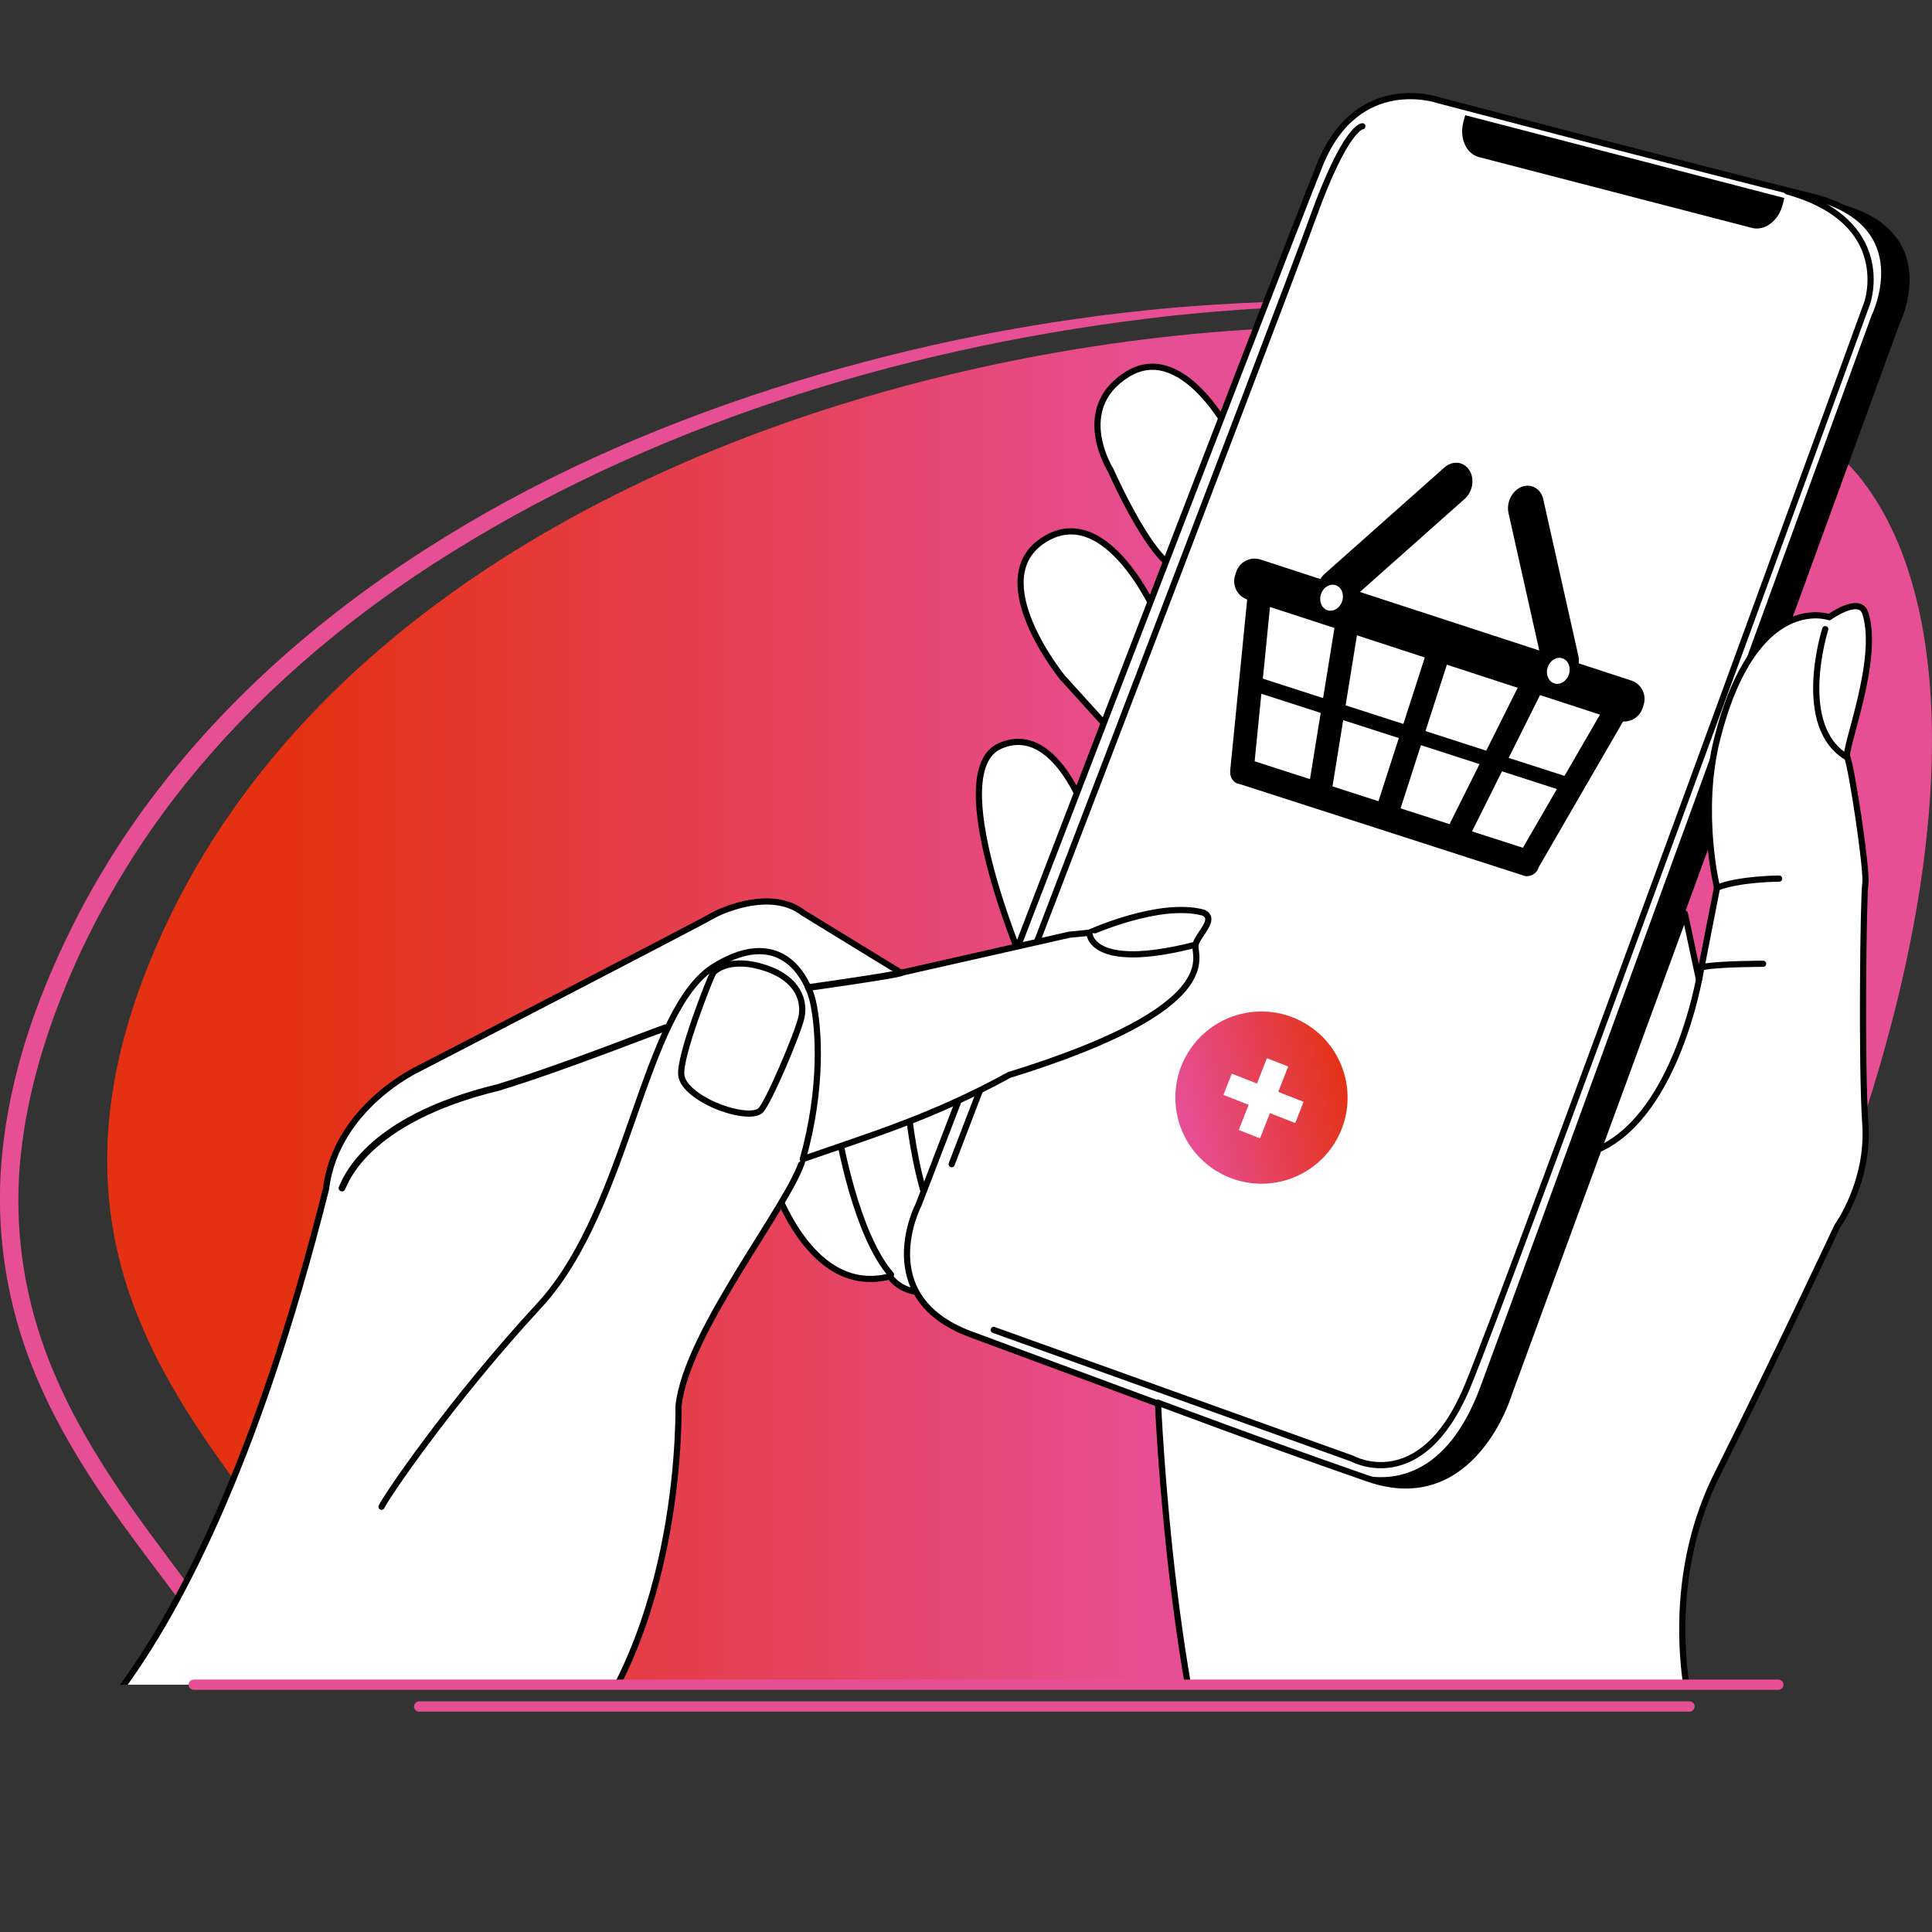
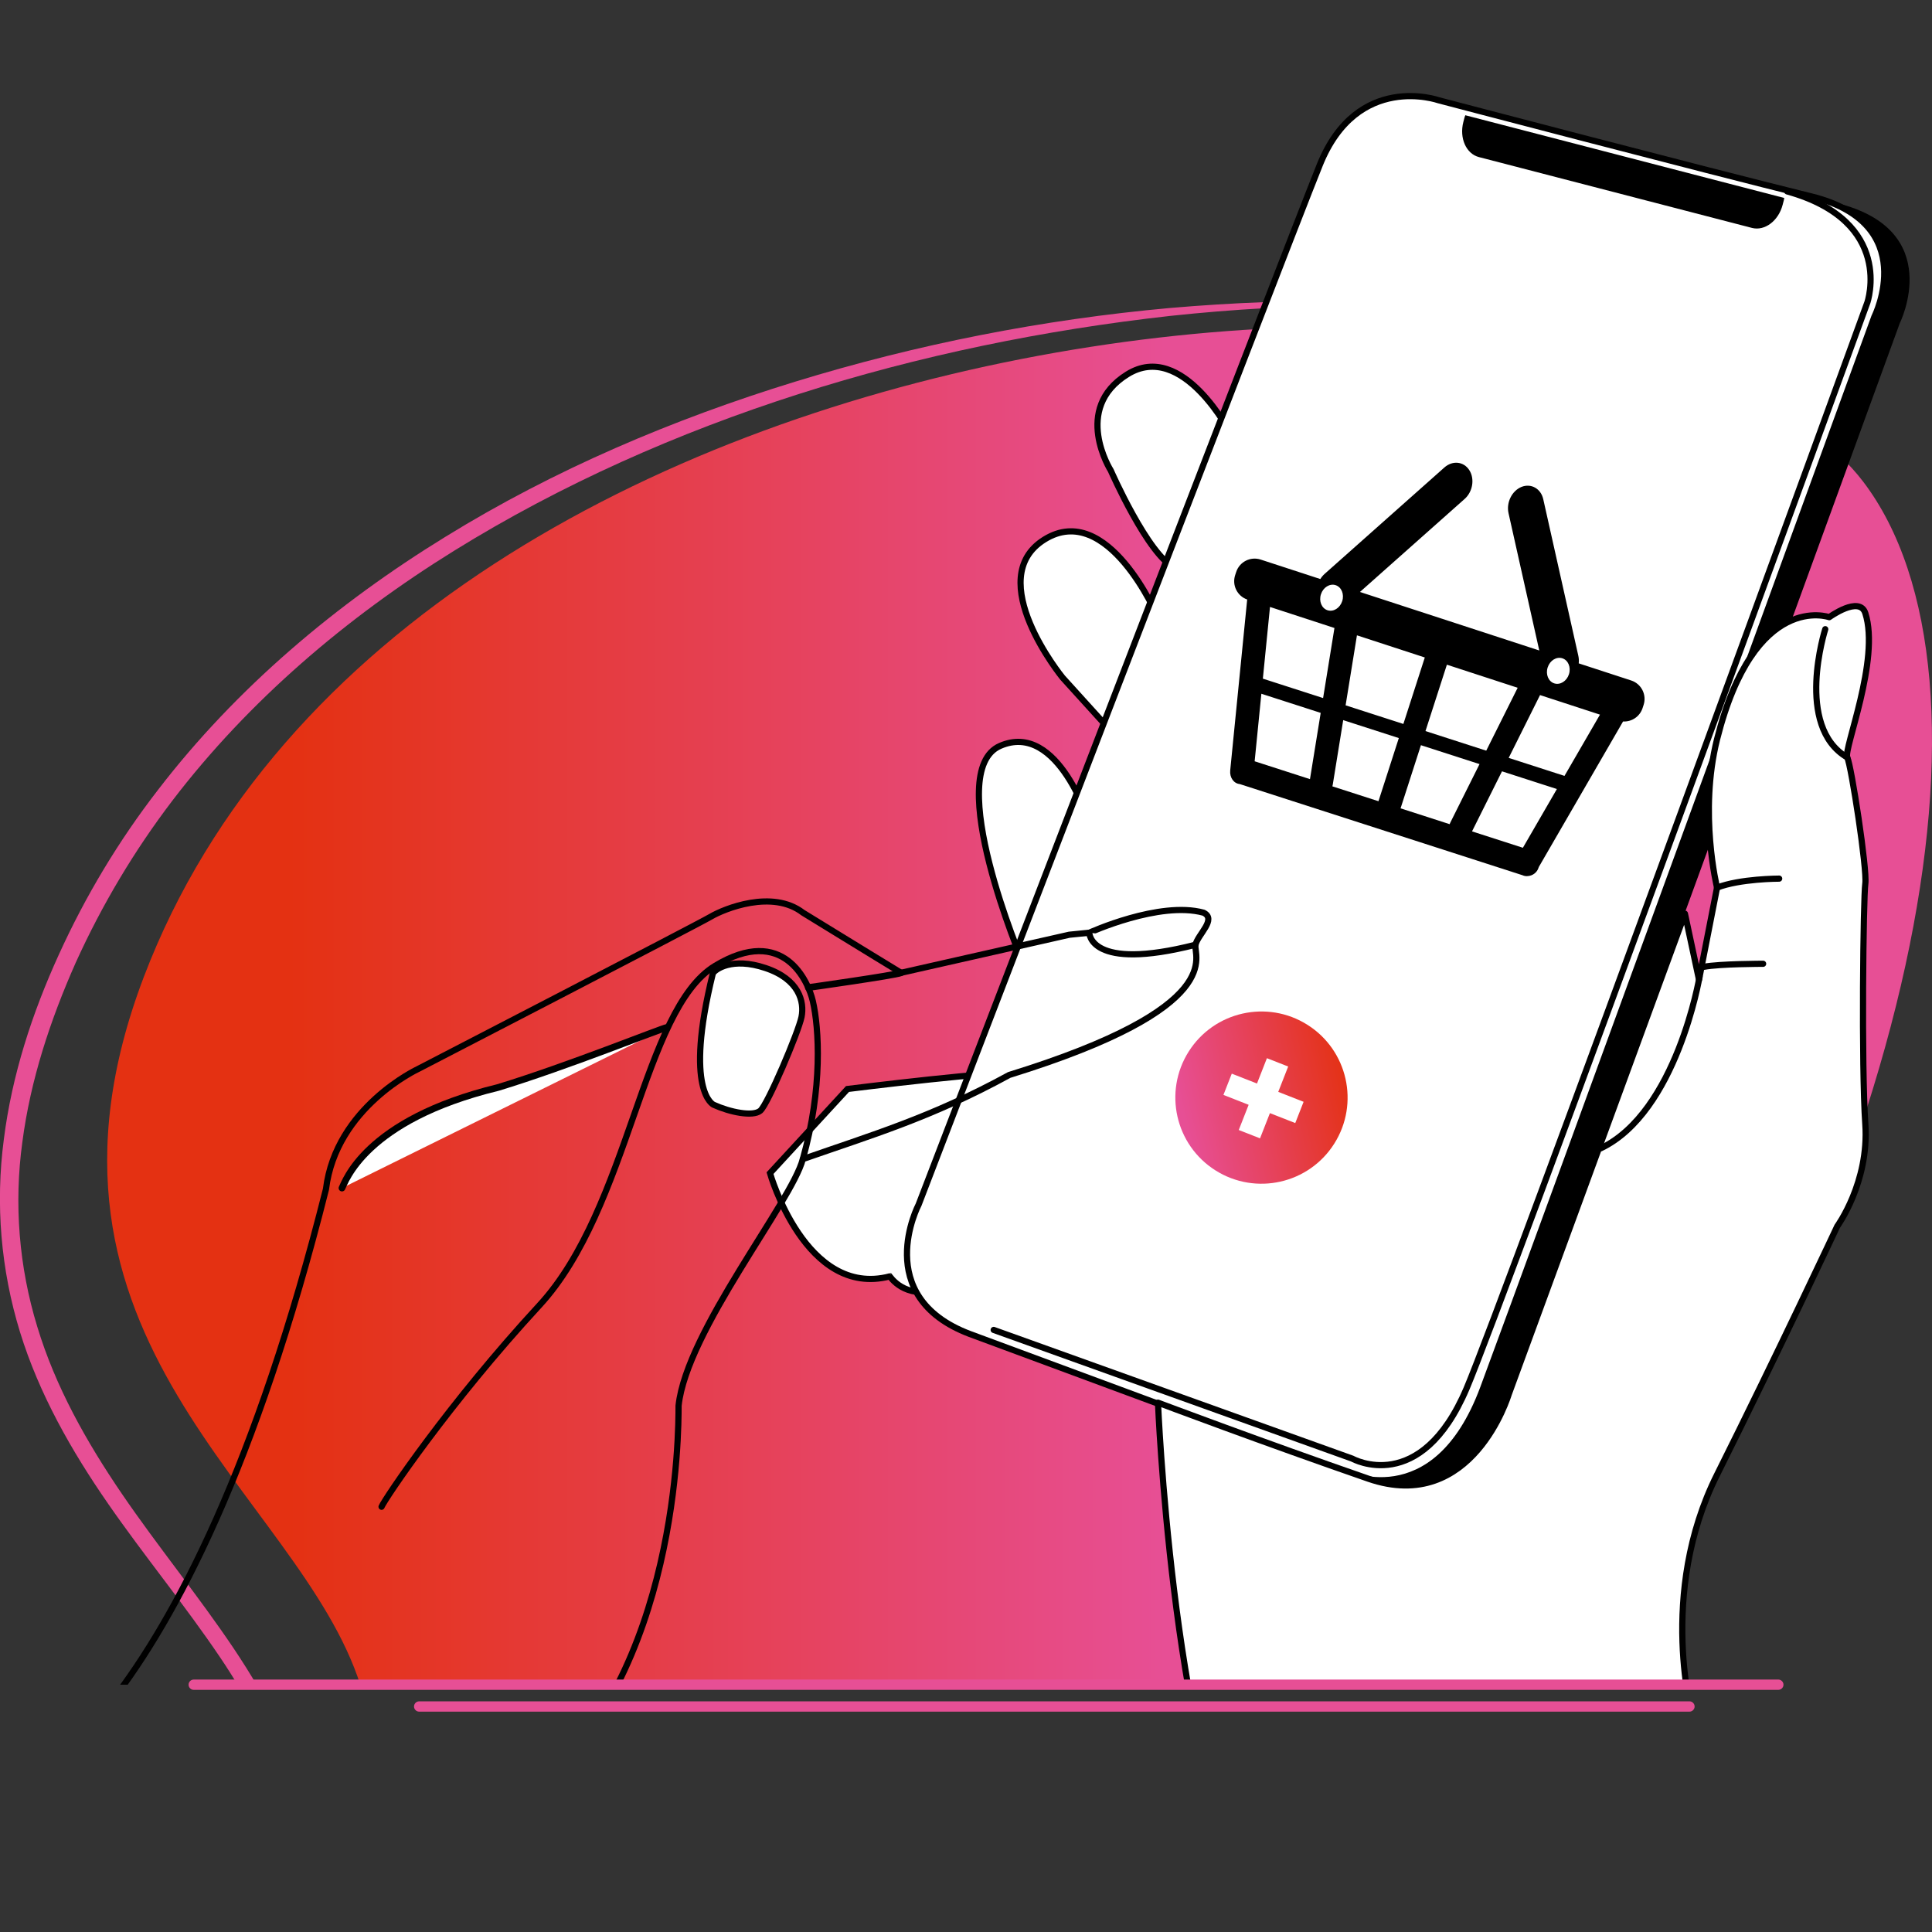
<svg xmlns="http://www.w3.org/2000/svg" width="200" height="200" viewBox="0 0 200 200" fill="none">
  <rect x="0" y="0" width="200" height="200" fill="#333333" stroke="none" />
  <g clip-path="url(#clip0_15_5080)">
    <path d="M121.097 31.884C107.929 33.075 94.937 35.634 82.297 39.516C69.68 43.398 57.394 48.604 46.1 55.574C34.828 62.501 24.483 71.191 16.366 81.757C12.285 87.029 8.844 92.764 6.087 98.83C3.33 104.874 1.234 111.293 0.396 117.954C-0.486 124.638 0.087 131.432 2.072 137.895C4.058 144.336 7.41 150.203 11.182 155.652C14.954 161.1 19.167 166.195 22.807 171.6C23.491 172.614 24.152 173.651 24.77 174.71H26.733C25.939 173.32 25.079 171.975 24.197 170.651C20.491 165.137 16.3 160.041 12.616 154.637C8.932 149.233 5.734 143.542 3.859 137.343C1.962 131.145 1.433 124.616 2.315 118.219C3.153 111.8 5.205 105.58 7.852 99.624C10.543 93.691 13.895 88.066 17.844 82.882C25.763 72.515 35.887 63.912 46.983 57.03C58.078 50.148 70.188 44.788 82.672 40.795C95.157 36.803 108.105 34.156 121.164 32.7C134.222 31.311 147.457 31.156 160.515 32.965C147.523 30.803 134.222 30.759 121.097 31.884Z" fill="#E74F95" />
    <path d="M163.649 174.468C198.942 121.771 208.207 70.001 192.876 49.862C170.179 20.039 42.441 28.752 14.89 101.125C0.552 138.8 30.992 154.527 37.323 174.49L163.649 174.468Z" fill="url(#paint0_linear_15_5080)" />
    <g clip-path="url(#clip1_15_5080)">
      <path d="M79.711 121.445C79.711 121.445 83.392 134.389 92.103 132.133C92.725 132.911 94.333 134.666 98.609 133.266C102.886 131.866 107.554 118.955 107.554 118.955C107.554 118.955 105.765 111.723 105.145 111.177C104.525 110.63 87.733 112.732 87.733 112.732L79.711 121.445Z" fill="white" stroke="black" stroke-width="0.64" stroke-miterlimit="10" />
      <path d="M86.867 117.633C86.867 117.633 88.577 127.744 92.234 131.945L86.867 117.633Z" fill="white" />
-       <path d="M86.867 117.633C86.867 117.633 88.577 127.744 92.234 131.945" stroke="black" stroke-width="0.64" stroke-linecap="round" stroke-linejoin="round" />
      <path d="M94.022 114.754C94.022 114.754 95.423 131.167 101.567 130.778L94.022 114.754Z" fill="white" />
-       <path d="M94.022 114.754C94.022 114.754 95.423 131.167 101.567 130.778" stroke="black" stroke-width="0.64" stroke-linecap="round" stroke-linejoin="round" />
      <path d="M127.435 44.973C127.435 44.973 122.457 35.172 116.702 38.75C110.946 42.327 114.989 48.706 114.989 48.706C114.989 48.706 118.879 57.574 121.668 58.816C124.456 60.059 127.435 44.973 127.435 44.973Z" fill="white" stroke="black" stroke-width="0.64" stroke-linecap="round" stroke-linejoin="round" />
      <path d="M119.802 63.773C119.802 63.773 114.669 51.794 108.136 55.84C101.603 59.885 110.001 70.151 110.001 70.151L114.514 75.129L119.802 63.773Z" fill="white" stroke="black" stroke-width="0.64" stroke-linecap="round" stroke-linejoin="round" />
      <path d="M112.869 85.457C112.869 85.457 109.601 74.568 103.535 77.214C97.47 79.859 105.868 99.613 105.868 99.613L112.869 85.457Z" fill="white" stroke="black" stroke-width="0.64" stroke-linecap="round" stroke-linejoin="round" />
      <path d="M100.384 138.296L141.648 153.085C141.648 153.085 151.137 157.905 156.167 144.374C161.198 130.843 196.663 33.462 196.663 33.462C196.663 33.462 201.486 23.816 190.13 21.015C178.774 18.215 148.919 10.585 148.919 10.585C148.919 10.585 140.518 7.63 136.63 17.264C132.742 26.897 95.096 124.918 95.096 124.918C95.096 124.918 90.118 134.408 100.384 138.296Z" fill="black" />
      <path d="M100.384 138.089L139.025 152.4C139.025 152.4 148.513 157.223 153.543 143.689C158.574 130.156 194.04 32.777 194.04 32.777C194.04 32.777 198.862 23.134 187.507 20.333C176.151 17.533 148.919 10.377 148.919 10.377C148.919 10.377 140.518 7.422 136.63 17.056C132.742 26.69 95.096 124.701 95.096 124.701C95.096 124.701 90.118 134.201 100.384 138.089Z" fill="white" stroke="black" stroke-width="0.64" stroke-linecap="round" stroke-linejoin="round" />
      <path d="M102.867 137.674L139.993 151C139.993 151 147.046 154.94 151.816 143.742C155.546 134.998 193.304 31.325 193.304 31.325C193.304 31.325 196.207 22.926 185.009 19.814" stroke="black" stroke-width="0.64" stroke-linecap="round" stroke-linejoin="round" />
-       <path d="M141.03 13.073C141.03 13.073 139.317 13.073 135.897 22.564C132.477 32.054 98.518 120.512 98.518 120.512" stroke="black" stroke-width="0.64" stroke-linecap="round" stroke-linejoin="round" />
      <path d="M175.261 177.963C175.261 177.963 171.525 165.104 177.748 152.66C183.971 140.217 190.192 126.94 190.192 126.94C190.192 126.94 193.512 122.378 193.097 116.362C192.682 110.347 192.89 92.925 193.097 91.475C193.305 90.025 191.645 79.236 191.229 78.409C190.814 77.581 194.652 68.295 193.097 63.475C192.498 61.619 189.364 63.89 189.364 63.89C189.364 63.89 181.629 61.123 177.748 76.531C175.84 84.164 177.748 91.88 177.748 91.88L175.881 101.421L174.423 94.585L156.172 144.364C156.172 144.364 152.436 156.808 141.653 153.075C130.869 149.342 119.874 145.204 119.874 145.204C119.874 145.204 121.332 180.355 128.8 194.667" fill="white" />
      <path d="M175.261 177.963C175.261 177.963 171.525 165.104 177.748 152.66C183.971 140.217 190.192 126.94 190.192 126.94C190.192 126.94 193.512 122.378 193.097 116.362C192.682 110.347 192.89 92.925 193.097 91.475C193.305 90.025 191.645 79.236 191.229 78.409C190.814 77.581 194.652 68.295 193.097 63.475C192.498 61.619 189.364 63.89 189.364 63.89C189.364 63.89 181.629 61.123 177.748 76.531C175.84 84.164 177.748 91.88 177.748 91.88L175.881 101.421L174.423 94.585L156.172 144.364C156.172 144.364 152.436 156.808 141.653 153.075C130.869 149.342 119.874 145.204 119.874 145.204C119.874 145.204 121.332 180.355 128.8 194.667" stroke="black" stroke-width="0.64" stroke-linecap="round" stroke-linejoin="round" />
      <path d="M188.949 65.133C188.949 65.133 185.734 75.193 191.23 78.409" stroke="black" stroke-width="0.64" stroke-linecap="round" stroke-linejoin="round" />
      <path d="M184.179 90.955C184.179 90.955 180.124 90.955 177.739 91.89" stroke="black" stroke-width="0.64" stroke-linecap="round" stroke-linejoin="round" />
      <path d="M182.518 99.77C182.518 99.77 178.061 99.77 176.4 100.081" stroke="black" stroke-width="0.64" stroke-linecap="round" stroke-linejoin="round" />
-       <path d="M0.351 185.741C0.351 185.741 19.225 180.763 33.744 123.103C34.782 114.599 43.285 110.659 43.285 110.659C43.285 110.659 72.167 95.725 73.577 94.895C74.987 94.065 79.953 92.045 83.118 94.48C88.508 97.8 93.279 100.703 93.279 100.703L110.691 96.763L112.764 96.555C112.764 96.555 120.024 93.237 124.587 94.48C125.987 95.155 124.017 96.71 123.757 97.8C123.497 98.89 127.283 104.228 104.468 111.282C96.43 115.689 90.054 117.555 83.106 119.992C81.963 124.4 71.075 137.776 70.245 145.514C70.245 148.209 70.245 173.067 55.2 185.6" fill="white" />
      <path d="M0.351 185.741C0.351 185.741 19.225 180.763 33.744 123.103C34.782 114.599 43.285 110.659 43.285 110.659C43.285 110.659 72.167 95.725 73.577 94.895C74.987 94.065 79.953 92.045 83.118 94.48C88.508 97.8 93.279 100.703 93.279 100.703L110.691 96.763L112.764 96.555C112.764 96.555 120.024 93.237 124.587 94.48C125.987 95.155 124.017 96.71 123.757 97.8C123.497 98.89 127.283 104.228 104.468 111.282C96.43 115.689 90.054 117.555 83.106 119.992C81.963 124.4 71.075 137.776 70.245 145.514C70.245 148.209 70.245 173.067 55.2 185.6" stroke="black" stroke-width="0.64" stroke-linecap="round" stroke-linejoin="round" />
-       <path d="M39.499 155.978C39.809 155.2 46.5 145.244 55.833 135.134C65.166 125.023 66.519 104.517 74.032 99.978C81.111 95.699 83.678 101.609 84.143 103.632C84.789 106.428 85.181 112.629 83.108 119.992" fill="white" />
      <path d="M39.499 155.978C39.809 155.2 46.5 145.244 55.833 135.134C65.166 125.023 66.519 104.517 74.032 99.978C81.111 95.699 83.678 101.609 84.143 103.632C84.789 106.428 85.181 112.629 83.108 119.992" stroke="black" stroke-width="0.64" stroke-linecap="round" stroke-linejoin="round" />
-       <path d="M73.876 114.366C75.587 115.143 77.931 115.611 78.699 114.988C79.468 114.366 82.666 106.821 82.976 105.266C83.286 103.711 82.738 101.378 79.243 100.209C75.749 99.041 74.032 100.367 73.798 100.756C73.564 101.144 70.265 109.381 70.532 111.334C70.766 113.044 73.876 114.366 73.876 114.366Z" fill="white" stroke="black" stroke-width="0.64" stroke-linecap="round" stroke-linejoin="round" />
+       <path d="M73.876 114.366C75.587 115.143 77.931 115.611 78.699 114.988C79.468 114.366 82.666 106.821 82.976 105.266C83.286 103.711 82.738 101.378 79.243 100.209C75.749 99.041 74.032 100.367 73.798 100.756C70.766 113.044 73.876 114.366 73.876 114.366Z" fill="white" stroke="black" stroke-width="0.64" stroke-linecap="round" stroke-linejoin="round" />
      <path d="M35.402 122.986C35.712 122.44 37.685 115.947 51.555 112.577C58.71 110.399 68.511 106.433 69.055 106.356" fill="white" />
      <path d="M35.402 122.986C35.712 122.44 37.685 115.947 51.555 112.577C58.71 110.399 68.511 106.433 69.055 106.356" stroke="black" stroke-width="0.696" stroke-linecap="round" stroke-linejoin="round" />
      <path d="M112.765 96.555C112.765 96.555 112.739 100.61 123.759 97.8L112.765 96.555Z" fill="white" />
      <path d="M112.765 96.555C112.765 96.555 112.739 100.61 123.759 97.8" stroke="black" stroke-width="0.64" stroke-linecap="round" stroke-linejoin="round" />
      <path d="M83.678 102.232C83.678 102.232 92.673 100.963 93.269 100.703" stroke="black" stroke-width="0.696" stroke-linecap="round" stroke-linejoin="round" />
      <path d="M175.934 101.118C175.934 101.118 173.575 115.138 165.694 118.878" stroke="black" stroke-width="0.64" stroke-linecap="round" stroke-linejoin="round" />
      <path d="M151.688 11.93C151.662 12.007 151.631 12.076 151.609 12.152L151.485 12.629C151.054 14.299 151.776 15.921 153.098 16.262L181.365 23.594C182.686 23.935 184.105 22.864 184.537 21.209L184.661 20.732C184.683 20.653 184.687 20.577 184.702 20.493L151.688 11.93Z" fill="black" />
      <path fill-rule="evenodd" clip-rule="evenodd" d="M151.618 51.651L140.781 61.28L159.345 67.338L156.162 53.123C155.914 52.011 156.52 50.8 157.512 50.401C158.507 50.01 159.523 50.587 159.761 51.692L163.389 67.892C163.447 68.15 163.458 68.413 163.429 68.671L168.858 70.442C169.913 70.786 170.489 71.921 170.145 72.976L170.038 73.304C169.749 74.189 168.905 74.737 168.018 74.688L159.293 89.758L159.271 89.826C159.112 90.319 158.675 90.645 158.189 90.688C157.989 90.716 157.786 90.689 157.599 90.6L128.34 81.166C127.718 81.108 127.281 80.492 127.351 79.756L129.108 62.061C128.079 61.701 127.522 60.583 127.862 59.541L127.969 59.213C128.313 58.158 129.447 57.582 130.502 57.926L136.681 59.942C136.799 59.749 136.945 59.571 137.116 59.417L149.519 48.395C150.366 47.644 151.52 47.763 152.098 48.663C152.68 49.562 152.463 50.9 151.618 51.651ZM157.649 87.761L161.169 81.68L155.485 79.848L152.383 86.064L157.649 87.761ZM161.956 80.32L165.628 73.979L159.424 71.954L156.179 78.457L161.956 80.32ZM135.608 80.655L129.881 78.808L130.576 71.817L136.718 73.797L135.608 80.655ZM136.967 72.263L130.731 70.253L131.469 62.832L138.142 65.01L136.967 72.263ZM140.47 65.769L139.297 73.015L145.277 74.943L147.495 68.062L140.47 65.769ZM139.048 74.548L137.968 81.221C137.961 81.283 137.948 81.344 137.928 81.403L142.698 82.941L144.806 76.405L139.048 74.548ZM149.781 68.808L157.108 71.198L153.855 77.709L147.565 75.68L149.781 68.808ZM147.094 77.142L153.161 79.099L150.142 85.142C150.11 85.198 150.085 85.256 150.066 85.317L144.987 83.679L147.094 77.142ZM138.263 60.576C138.871 60.773 139.176 61.513 138.945 62.23C138.714 62.947 138.033 63.37 137.425 63.173C136.817 62.977 136.512 62.237 136.743 61.52C136.974 60.803 137.654 60.38 138.263 60.576ZM161.734 68.146C162.342 68.342 162.648 69.082 162.417 69.799C162.186 70.516 161.505 70.939 160.897 70.743C160.289 70.547 159.983 69.806 160.215 69.089C160.446 68.372 161.126 67.95 161.734 68.146Z" fill="black" />
      <path fill-rule="evenodd" clip-rule="evenodd" d="M135.35 106.09C139.512 108.721 140.754 114.227 138.123 118.388C135.493 122.549 129.986 123.789 125.824 121.158C121.662 118.527 120.42 113.021 123.051 108.86C125.681 104.699 131.188 103.458 135.35 106.09ZM130.123 112.166L127.513 111.143L126.65 113.345L129.259 114.368L128.236 116.977L130.438 117.841L131.461 115.231L134.085 116.259L134.948 114.058L132.324 113.03L133.352 110.406L131.151 109.543L130.123 112.166Z" fill="url(#paint1_linear_15_5080)" />
    </g>
    <path d="M174.898 177.188H43.388C43.101 177.188 42.858 176.944 42.858 176.655C42.858 176.366 43.101 176.122 43.388 176.122H174.898C175.184 176.122 175.427 176.366 175.427 176.655C175.427 176.944 175.184 177.188 174.898 177.188Z" fill="#E74F95" />
    <path d="M184.096 174.933H20.05C19.763 174.933 19.521 174.689 19.521 174.4C19.521 174.111 19.763 173.867 20.05 173.867H184.096C184.382 173.867 184.625 174.111 184.625 174.4C184.625 174.689 184.382 174.933 184.096 174.933Z" fill="#E74F95" />
  </g>
  <defs>
    <linearGradient id="paint0_linear_15_5080" x1="11.1" y1="104.138" x2="200.007" y2="104.138" gradientUnits="userSpaceOnUse">
      <stop offset="0.1" stop-color="#E43112" />
      <stop offset="0.58" stop-color="#E74F95" />
    </linearGradient>
    <linearGradient id="paint1_linear_15_5080" x1="140.079" y1="112.47" x2="122.727" y2="116.563" gradientUnits="userSpaceOnUse">
      <stop stop-color="#E43112" />
      <stop offset="1" stop-color="#E74F95" />
    </linearGradient>
    <clipPath id="clip0_15_5080">
      <rect width="200" height="200" fill="white" />
    </clipPath>
    <clipPath id="clip1_15_5080">
      <rect width="200" height="164.8" fill="white" transform="translate(0 9.6)" />
    </clipPath>
  </defs>
</svg>